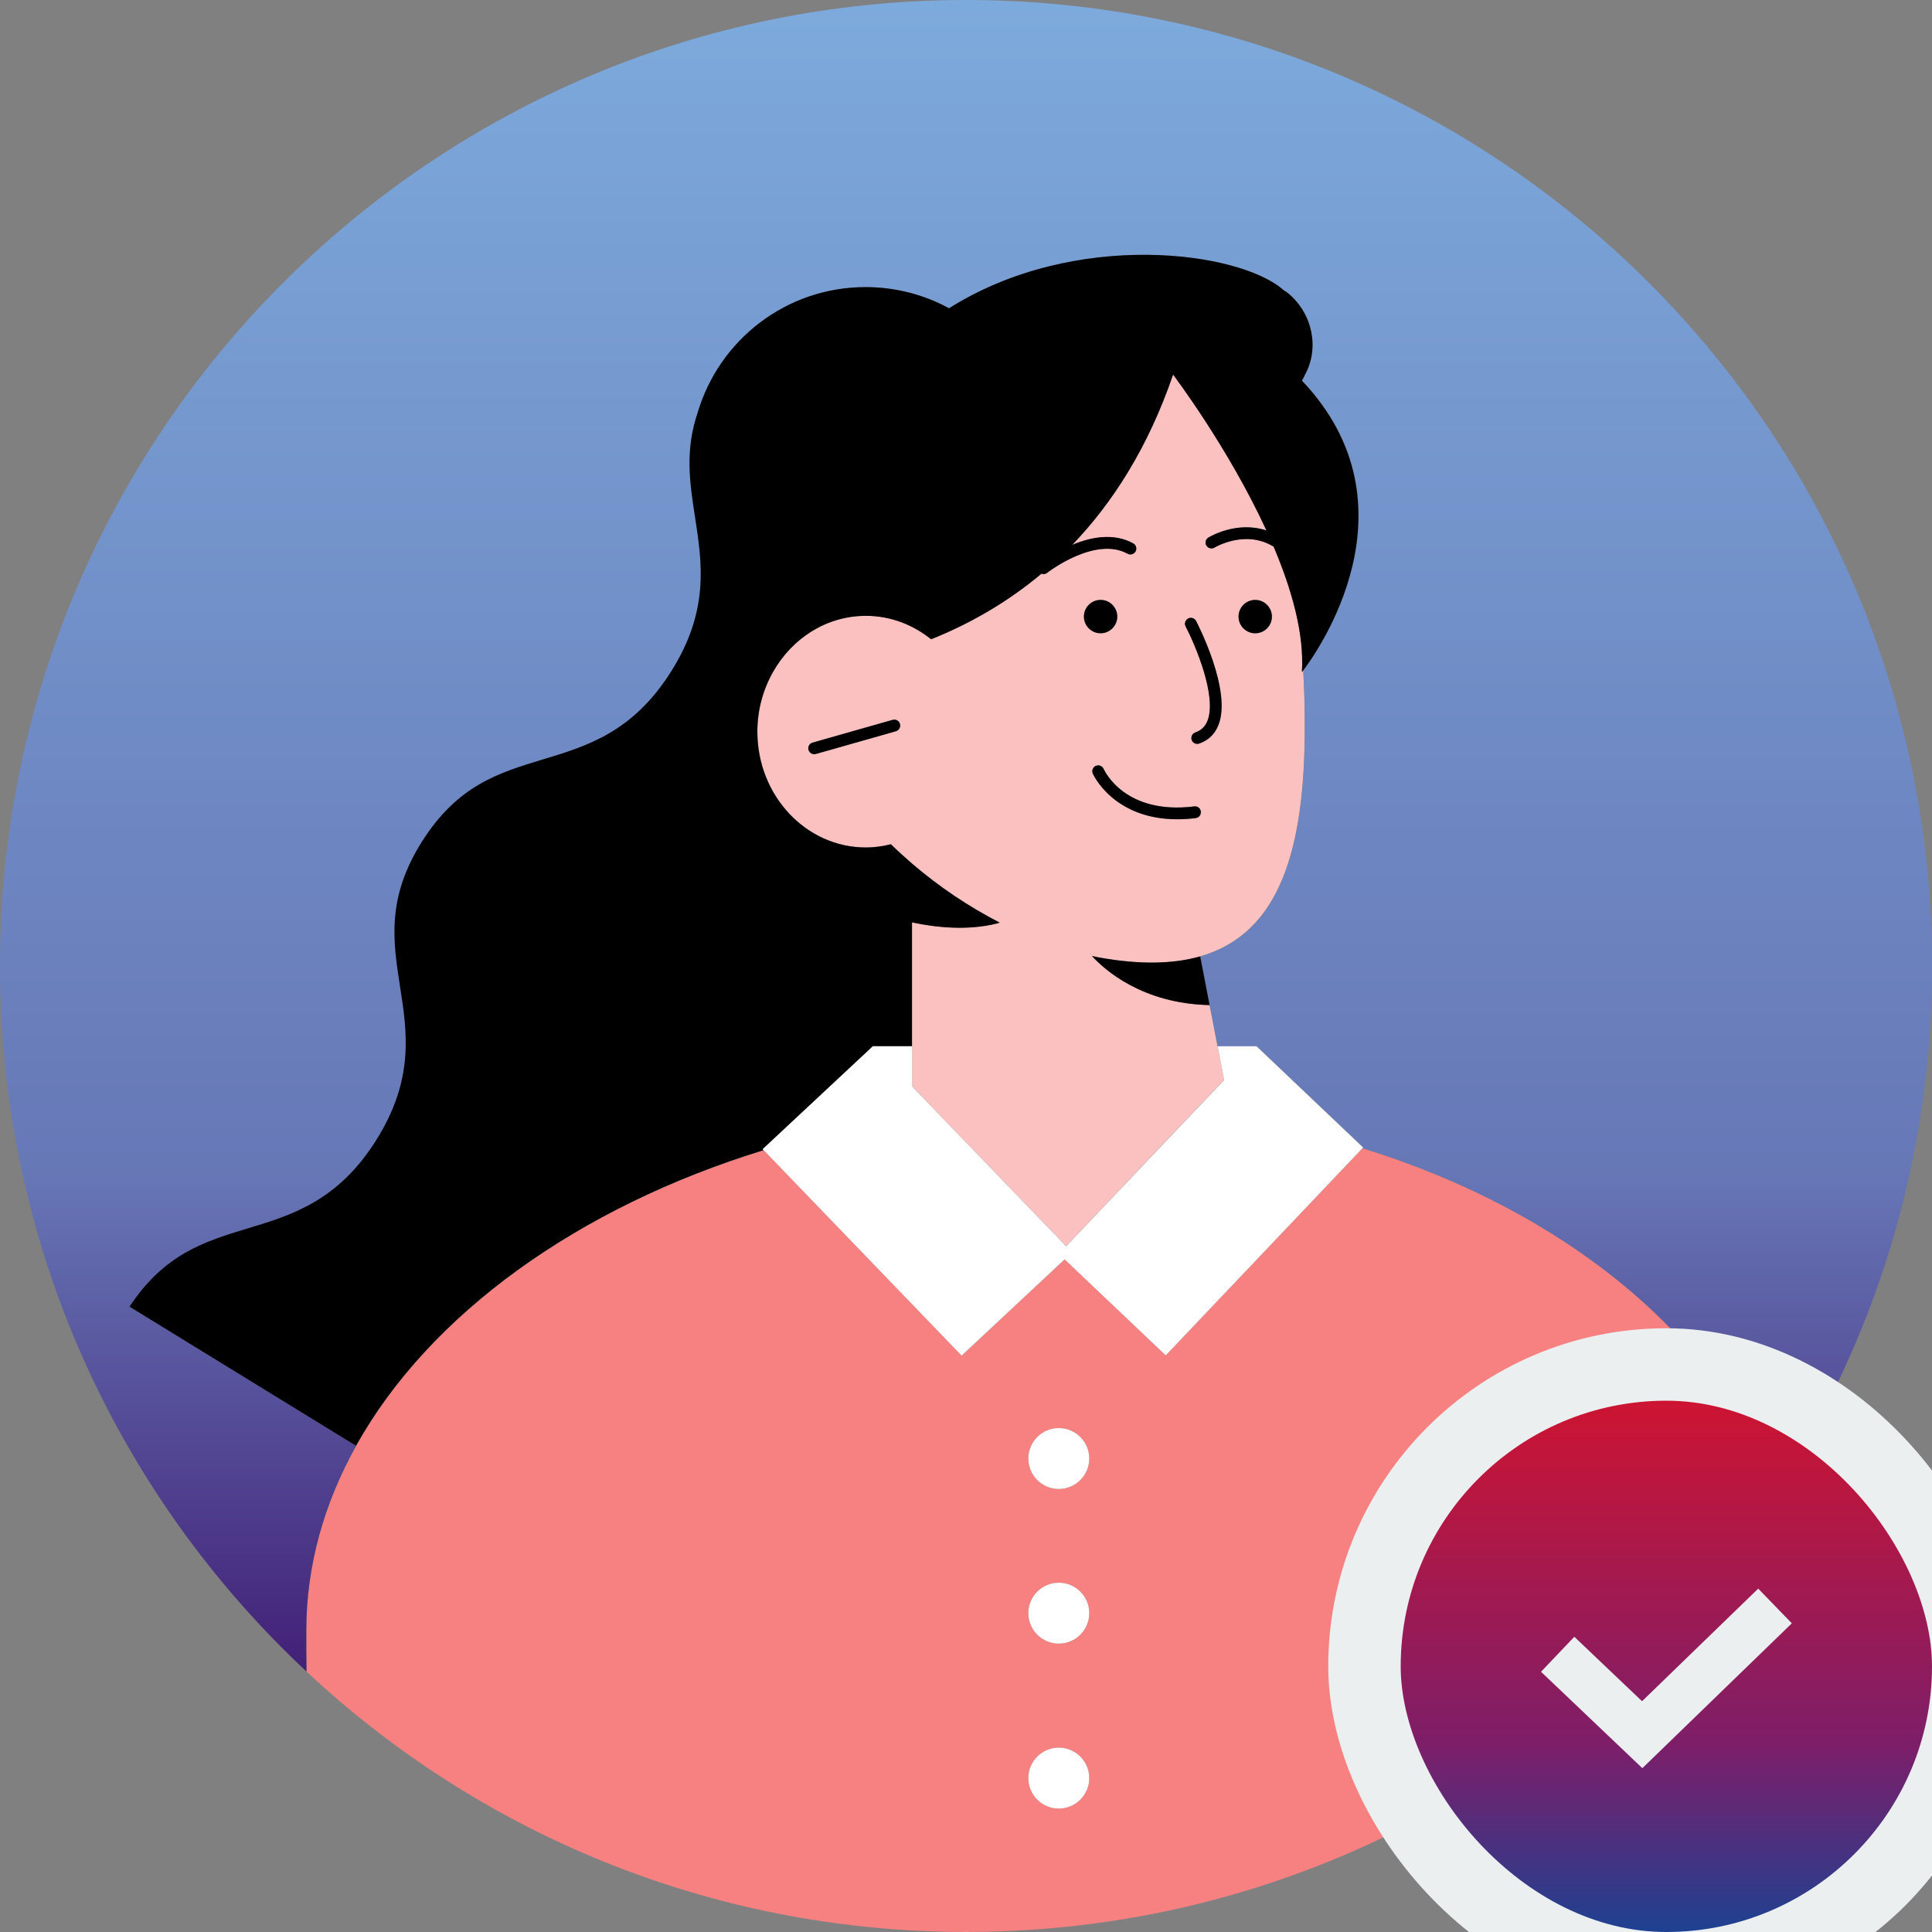
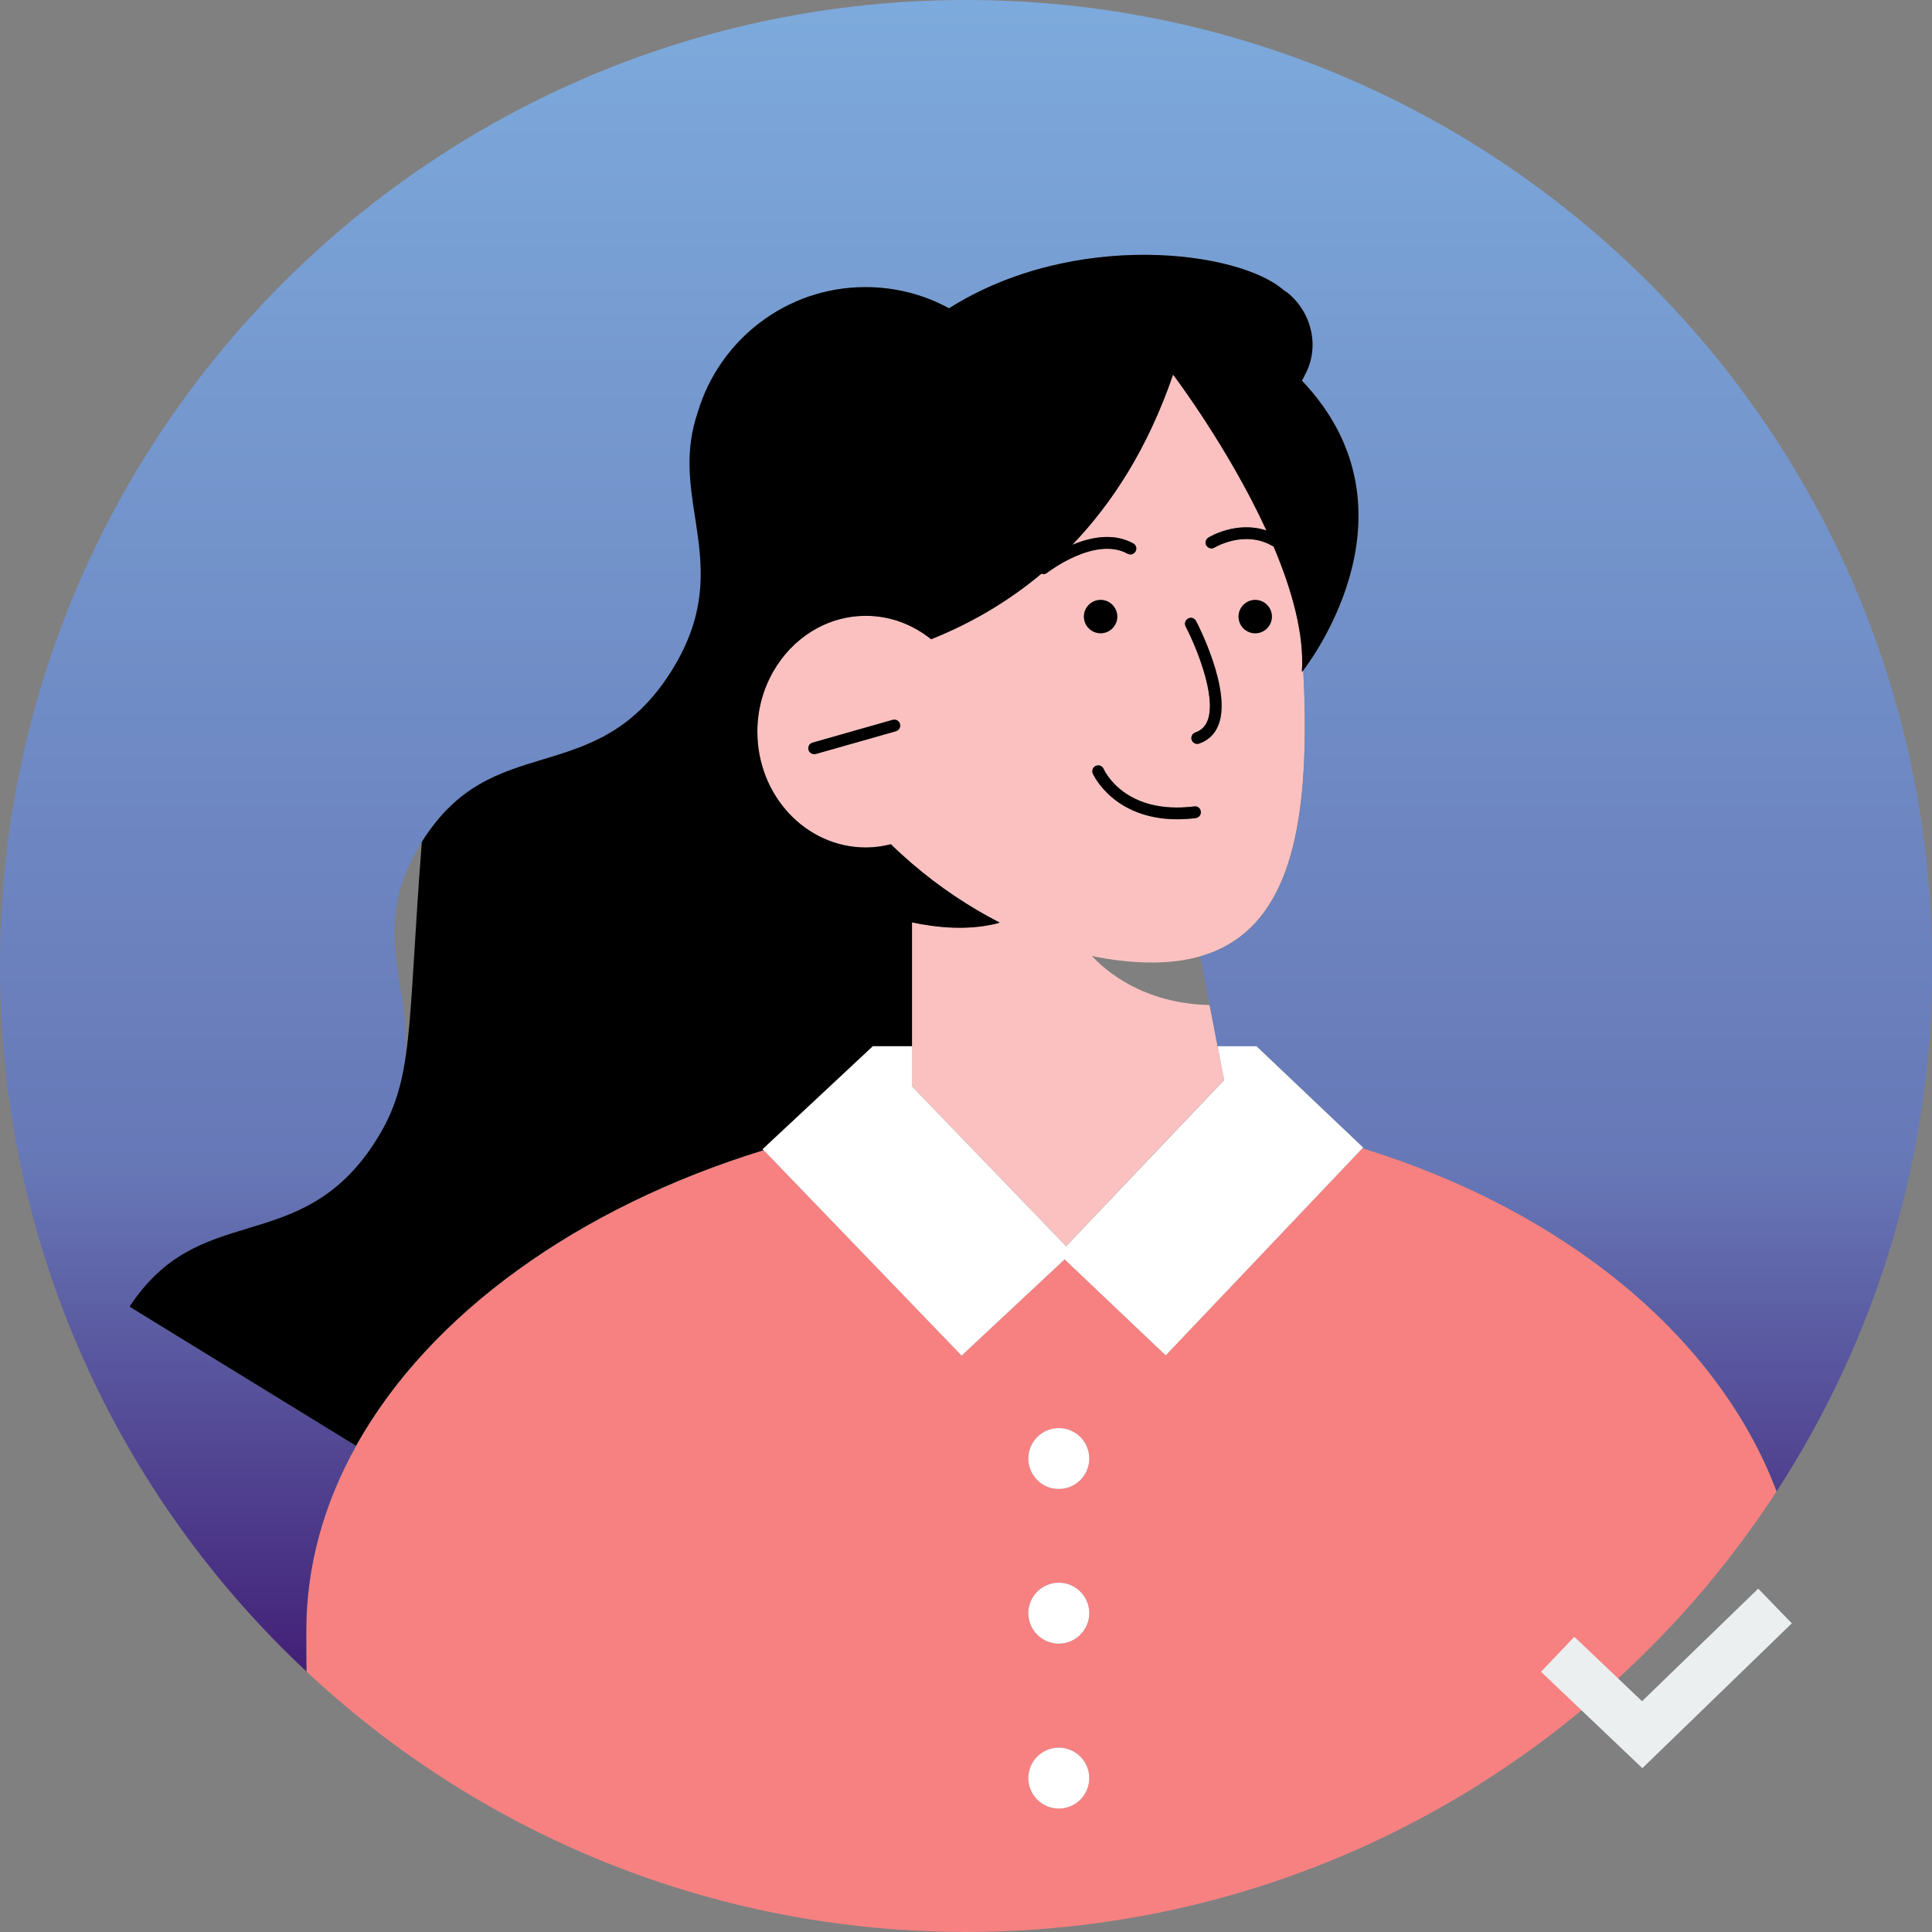
<svg xmlns="http://www.w3.org/2000/svg" width="80" height="80" viewBox="0 0 80 80" fill="none">
  <rect x="0" y="0" width="80" height="80" fill="#808080" stroke="none" />
  <g clip-path="url(#clip0_156_7339)">
    <path d="M73.56 61.753C71.152 55.373 64.832 50.145 56.418 47.545L48.267 56.126L44.081 52.151L39.818 56.134L31.623 47.63C23.944 49.992 17.782 54.416 14.747 59.874C13.421 62.258 12.684 64.836 12.684 67.523C12.684 68.115 12.684 68.679 12.692 69.216C19.788 75.852 29.297 79.934 39.763 79.997C39.906 79.997 40.042 79.997 40.188 79.997C54.179 79.934 66.464 72.685 73.566 61.753H73.56ZM43.843 59.134C44.538 59.134 45.103 59.699 45.103 60.395C45.103 61.09 44.538 61.655 43.843 61.655C43.147 61.655 42.582 61.09 42.582 60.395C42.582 59.699 43.147 59.134 43.843 59.134ZM43.843 65.537C44.538 65.537 45.103 66.101 45.103 66.797C45.103 67.493 44.538 68.058 43.843 68.058C43.147 68.058 42.582 67.493 42.582 66.797C42.582 66.101 43.147 65.537 43.843 65.537ZM43.843 72.367C44.538 72.367 45.103 72.931 45.103 73.627C45.103 74.323 44.538 74.888 43.843 74.888C43.147 74.888 42.582 74.323 42.582 73.627C42.582 72.931 43.147 72.367 43.843 72.367Z" fill="#F78181" />
    <path d="M53.911 27.828C54.015 26.247 53.489 24.4 52.736 22.622C52.719 22.616 52.706 22.614 52.689 22.605C51.53 21.929 50.309 22.663 50.295 22.671C50.254 22.696 50.21 22.707 50.166 22.707C50.084 22.707 50.004 22.666 49.958 22.592C49.887 22.477 49.922 22.326 50.037 22.258C50.089 22.225 51.21 21.553 52.443 21.964C50.859 18.518 48.577 15.51 48.577 15.51C47.539 18.545 46.062 20.83 44.402 22.559C45.155 22.244 46.108 22.047 46.928 22.499C47.045 22.564 47.089 22.712 47.024 22.83C46.958 22.948 46.81 22.992 46.692 22.926C45.344 22.184 43.38 23.701 43.361 23.718C43.317 23.753 43.262 23.77 43.21 23.77C43.182 23.77 43.155 23.762 43.13 23.751C41.648 24.997 40.073 25.866 38.558 26.468C37.804 25.863 36.873 25.499 35.856 25.499C34.226 25.499 32.804 26.427 32.015 27.814C31.604 28.537 31.363 29.384 31.363 30.293C31.363 32.943 33.374 35.09 35.856 35.09C36.213 35.09 36.56 35.041 36.892 34.956C37.174 35.233 37.467 35.499 37.766 35.756C38.892 36.723 40.13 37.551 41.396 38.2C41.358 38.214 41.325 38.227 41.281 38.238C40.065 38.537 38.78 38.408 37.766 38.192V44.984L44.144 51.6L50.687 44.712L50.415 43.318L50.087 41.617C47.309 41.556 45.747 40.164 45.215 39.584C45.306 39.603 45.399 39.622 45.489 39.641C47.188 39.948 48.574 39.921 49.695 39.6C53.024 38.647 54.026 35.112 54.026 30.09C54.026 29.34 54.007 28.553 53.961 27.753C53.928 27.797 53.906 27.822 53.906 27.822L53.911 27.828ZM37.097 30.277L33.78 31.219C33.758 31.225 33.736 31.227 33.714 31.227C33.607 31.227 33.511 31.159 33.478 31.049C33.44 30.921 33.517 30.786 33.645 30.748L36.963 29.805C37.095 29.764 37.229 29.844 37.265 29.973C37.303 30.101 37.226 30.236 37.097 30.274V30.277ZM44.881 25.532C44.881 25.151 45.191 24.841 45.572 24.841C45.952 24.841 46.262 25.151 46.262 25.532C46.262 25.912 45.952 26.222 45.572 26.222C45.191 26.222 44.881 25.912 44.881 25.532ZM49.511 33.877C49.24 33.91 48.988 33.926 48.747 33.926C46.092 33.926 45.259 32.055 45.248 32.033C45.196 31.91 45.254 31.767 45.377 31.712C45.5 31.66 45.643 31.715 45.697 31.838C45.733 31.918 46.577 33.748 49.451 33.392C49.585 33.373 49.706 33.471 49.722 33.603C49.739 33.737 49.643 33.858 49.511 33.874V33.877ZM50.454 30.025C50.306 30.4 50.037 30.658 49.656 30.792C49.629 30.8 49.604 30.805 49.577 30.805C49.476 30.805 49.383 30.742 49.347 30.641C49.303 30.515 49.371 30.375 49.498 30.332C49.741 30.247 49.906 30.088 50.002 29.847C50.404 28.83 49.487 26.685 49.097 25.942C49.035 25.825 49.081 25.677 49.202 25.614C49.319 25.553 49.467 25.597 49.53 25.718C49.591 25.836 51.021 28.597 50.456 30.027L50.454 30.025ZM51.977 26.225C51.596 26.225 51.287 25.915 51.287 25.534C51.287 25.154 51.596 24.844 51.977 24.844C52.358 24.844 52.667 25.154 52.667 25.534C52.667 25.915 52.358 26.225 51.977 26.225Z" fill="#FAC1C0" />
    <path d="M39.999 80C40.062 80 40.122 79.995 40.182 79.995C40.04 79.995 39.9 79.995 39.758 79.995C39.837 79.995 39.917 80 39.996 80H39.999Z" fill="#F4ECE7" />
    <path d="M40 0C17.91 0 0 17.91 0 40C0 51.532 4.885 61.915 12.69 69.214C12.682 68.677 12.682 68.112 12.682 67.52C12.682 64.83 13.416 62.255 14.745 59.871L5.367 54.11C6.816 51.915 8.488 51.406 10.26 50.868C12.093 50.315 13.995 49.734 15.578 47.219C17.167 44.699 16.86 42.737 16.567 40.844C16.274 38.967 16.003 37.194 17.471 34.86C18.942 32.52 20.655 32.003 22.474 31.452C24.312 30.896 26.208 30.323 27.797 27.803C29.381 25.288 29.077 23.326 28.786 21.427C28.567 20.014 28.356 18.657 28.896 17.077C29.786 14.079 32.556 11.89 35.844 11.89C37.096 11.89 38.274 12.208 39.301 12.767C44.51 9.485 51.318 10.397 53.148 12.011C53.216 12.06 53.29 12.099 53.356 12.156C54.375 13.022 54.633 14.438 54.038 15.521C53.973 15.671 53.915 15.756 53.915 15.756C58.871 20.975 54.507 27.055 53.97 27.759C54.016 28.562 54.036 29.345 54.036 30.096C54.036 35.118 53.033 38.652 49.704 39.605L50.06 41.449L50.093 41.625L50.422 43.326H52.019L52.027 43.318L52.036 43.326L56.449 47.518L56.425 47.545C64.838 50.145 71.159 55.375 73.567 61.753C77.636 55.49 80.005 48.025 80.005 40.003C80 17.91 62.093 0 40 0Z" fill="url(#paint0_linear_156_7339)" />
-     <path d="M49.694 39.603C48.574 39.923 47.187 39.951 45.489 39.644C45.398 39.627 45.305 39.605 45.215 39.586C45.746 40.167 47.308 41.559 50.086 41.619L50.053 41.444L49.697 39.6L49.694 39.603Z" fill="black" />
    <path d="M49.199 25.611C49.078 25.674 49.032 25.822 49.094 25.94C49.481 26.682 50.401 28.827 49.999 29.844C49.903 30.085 49.738 30.244 49.495 30.329C49.368 30.373 49.3 30.512 49.344 30.638C49.379 30.74 49.473 30.803 49.574 30.803C49.601 30.803 49.629 30.797 49.653 30.789C50.034 30.657 50.303 30.4 50.451 30.022C51.018 28.595 49.588 25.83 49.525 25.712C49.462 25.592 49.314 25.548 49.196 25.608L49.199 25.611Z" fill="black" />
    <path d="M46.264 25.532C46.264 25.151 45.954 24.841 45.573 24.841C45.192 24.841 44.883 25.151 44.883 25.532C44.883 25.912 45.192 26.222 45.573 26.222C45.954 26.222 46.264 25.912 46.264 25.532Z" fill="black" />
    <path d="M51.976 24.841C51.595 24.841 51.285 25.151 51.285 25.532C51.285 25.912 51.595 26.222 51.976 26.222C52.356 26.222 52.666 25.912 52.666 25.532C52.666 25.151 52.356 24.841 51.976 24.841Z" fill="black" />
    <path d="M45.378 31.71C45.255 31.764 45.198 31.907 45.25 32.03C45.258 32.052 46.093 33.923 48.748 33.923C48.987 33.923 49.241 33.91 49.513 33.874C49.647 33.858 49.74 33.737 49.724 33.603C49.707 33.468 49.587 33.37 49.452 33.392C46.578 33.748 45.735 31.918 45.699 31.838C45.644 31.715 45.502 31.66 45.378 31.712V31.71Z" fill="black" />
-     <path d="M54.035 15.518C54.629 14.436 54.371 13.019 53.352 12.153C53.287 12.099 53.213 12.057 53.144 12.008C51.314 10.397 44.506 9.482 39.297 12.764C38.27 12.206 37.092 11.888 35.84 11.888C32.555 11.888 29.782 14.077 28.892 17.074C28.352 18.655 28.563 20.011 28.782 21.425C29.073 23.323 29.377 25.285 27.793 27.8C26.204 30.323 24.311 30.893 22.47 31.449C20.651 32 18.941 32.518 17.467 34.858C15.999 37.189 16.273 38.964 16.563 40.841C16.859 42.734 17.163 44.693 15.574 47.217C13.991 49.731 12.092 50.312 10.256 50.866C8.484 51.403 6.81 51.912 5.363 54.107L14.741 59.868C17.78 54.411 23.941 49.986 31.618 47.625L31.577 47.584L36.15 43.312L36.158 43.321H37.763V38.194C38.777 38.411 40.062 38.542 41.278 38.241C41.322 38.23 41.355 38.217 41.393 38.203C40.128 37.553 38.889 36.726 37.763 35.759C37.465 35.501 37.172 35.236 36.889 34.959C36.555 35.044 36.21 35.093 35.854 35.093C33.371 35.093 31.36 32.945 31.36 30.296C31.36 29.386 31.602 28.54 32.013 27.817C32.799 26.43 34.224 25.501 35.854 25.501C36.87 25.501 37.802 25.866 38.555 26.471C40.067 25.866 41.643 24.997 43.128 23.753C43.152 23.762 43.18 23.773 43.207 23.773C43.259 23.773 43.314 23.756 43.358 23.721C43.377 23.704 45.341 22.186 46.689 22.929C46.807 22.994 46.955 22.951 47.021 22.833C47.087 22.715 47.043 22.567 46.925 22.501C46.103 22.049 45.152 22.244 44.399 22.562C46.059 20.833 47.536 18.545 48.574 15.512C48.574 15.512 50.859 18.523 52.44 21.967C51.207 21.556 50.087 22.227 50.035 22.26C49.919 22.331 49.884 22.48 49.955 22.595C50.002 22.669 50.081 22.71 50.163 22.71C50.207 22.71 50.251 22.699 50.292 22.674C50.306 22.666 51.528 21.931 52.687 22.608C52.7 22.616 52.717 22.619 52.733 22.625C53.487 24.403 54.013 26.249 53.908 27.83C53.908 27.83 53.928 27.805 53.963 27.762C54.5 27.055 58.865 20.975 53.908 15.759C53.908 15.759 53.966 15.674 54.032 15.523L54.035 15.518Z" fill="black" />
+     <path d="M54.035 15.518C54.629 14.436 54.371 13.019 53.352 12.153C53.287 12.099 53.213 12.057 53.144 12.008C51.314 10.397 44.506 9.482 39.297 12.764C38.27 12.206 37.092 11.888 35.84 11.888C32.555 11.888 29.782 14.077 28.892 17.074C28.352 18.655 28.563 20.011 28.782 21.425C29.073 23.323 29.377 25.285 27.793 27.8C26.204 30.323 24.311 30.893 22.47 31.449C20.651 32 18.941 32.518 17.467 34.858C16.859 42.734 17.163 44.693 15.574 47.217C13.991 49.731 12.092 50.312 10.256 50.866C8.484 51.403 6.81 51.912 5.363 54.107L14.741 59.868C17.78 54.411 23.941 49.986 31.618 47.625L31.577 47.584L36.15 43.312L36.158 43.321H37.763V38.194C38.777 38.411 40.062 38.542 41.278 38.241C41.322 38.23 41.355 38.217 41.393 38.203C40.128 37.553 38.889 36.726 37.763 35.759C37.465 35.501 37.172 35.236 36.889 34.959C36.555 35.044 36.21 35.093 35.854 35.093C33.371 35.093 31.36 32.945 31.36 30.296C31.36 29.386 31.602 28.54 32.013 27.817C32.799 26.43 34.224 25.501 35.854 25.501C36.87 25.501 37.802 25.866 38.555 26.471C40.067 25.866 41.643 24.997 43.128 23.753C43.152 23.762 43.18 23.773 43.207 23.773C43.259 23.773 43.314 23.756 43.358 23.721C43.377 23.704 45.341 22.186 46.689 22.929C46.807 22.994 46.955 22.951 47.021 22.833C47.087 22.715 47.043 22.567 46.925 22.501C46.103 22.049 45.152 22.244 44.399 22.562C46.059 20.833 47.536 18.545 48.574 15.512C48.574 15.512 50.859 18.523 52.44 21.967C51.207 21.556 50.087 22.227 50.035 22.26C49.919 22.331 49.884 22.48 49.955 22.595C50.002 22.669 50.081 22.71 50.163 22.71C50.207 22.71 50.251 22.699 50.292 22.674C50.306 22.666 51.528 21.931 52.687 22.608C52.7 22.616 52.717 22.619 52.733 22.625C53.487 24.403 54.013 26.249 53.908 27.83C53.908 27.83 53.928 27.805 53.963 27.762C54.5 27.055 58.865 20.975 53.908 15.759C53.908 15.759 53.966 15.674 54.032 15.523L54.035 15.518Z" fill="black" />
    <path d="M36.964 29.808L33.646 30.751C33.517 30.786 33.44 30.923 33.479 31.052C33.509 31.159 33.607 31.23 33.714 31.23C33.736 31.23 33.758 31.23 33.78 31.222L37.098 30.279C37.227 30.244 37.303 30.107 37.265 29.978C37.229 29.849 37.095 29.77 36.964 29.811V29.808Z" fill="black" />
    <path d="M52.031 43.323L52.023 43.315L52.015 43.323H50.418L50.689 44.721L44.146 51.605L37.768 44.989V43.323H36.163L36.155 43.315L31.582 47.586L31.623 47.627L39.818 56.132L44.083 52.148L48.27 56.123L56.42 47.542L56.445 47.518L52.031 43.326V43.323Z" fill="white" />
    <path d="M43.842 59.134C43.146 59.134 42.582 59.699 42.582 60.395C42.582 61.09 43.146 61.655 43.842 61.655C44.538 61.655 45.103 61.09 45.103 60.395C45.103 59.699 44.538 59.134 43.842 59.134Z" fill="white" />
    <path d="M43.842 65.537C43.146 65.537 42.582 66.101 42.582 66.797C42.582 67.493 43.146 68.058 43.842 68.058C44.538 68.058 45.103 67.493 45.103 66.797C45.103 66.101 44.538 65.537 43.842 65.537Z" fill="white" />
    <path d="M43.842 72.367C43.146 72.367 42.582 72.932 42.582 73.627C42.582 74.323 43.146 74.888 43.842 74.888C44.538 74.888 45.103 74.323 45.103 73.627C45.103 72.932 44.538 72.367 43.842 72.367Z" fill="white" />
-     <rect x="56.5" y="56.5" width="25" height="25" rx="12.5" fill="url(#paint1_linear_156_7339)" stroke="#EBEFF0" stroke-width="3" />
    <path d="M64.5 68.5L68 71.83L73.5 66.5" stroke="#EBEFF0" stroke-width="2" />
  </g>
  <defs>
    <linearGradient id="paint0_linear_156_7339" x1="40.003" y1="69.214" x2="40.003" y2="0" gradientUnits="userSpaceOnUse">
      <stop stop-color="#422077" />
      <stop offset="0.303" stop-color="#6778B7" />
      <stop offset="1" stop-color="#7DAADC" />
    </linearGradient>
    <linearGradient id="paint1_linear_156_7339" x1="69" y1="58" x2="69" y2="80" gradientUnits="userSpaceOnUse">
      <stop stop-color="#CD1432" />
      <stop offset="0.65" stop-color="#7D1E69" />
      <stop offset="1" stop-color="#1E4191" />
    </linearGradient>
    <clipPath id="clip0_156_7339">
      <rect width="80" height="80" fill="white" />
    </clipPath>
  </defs>
</svg>